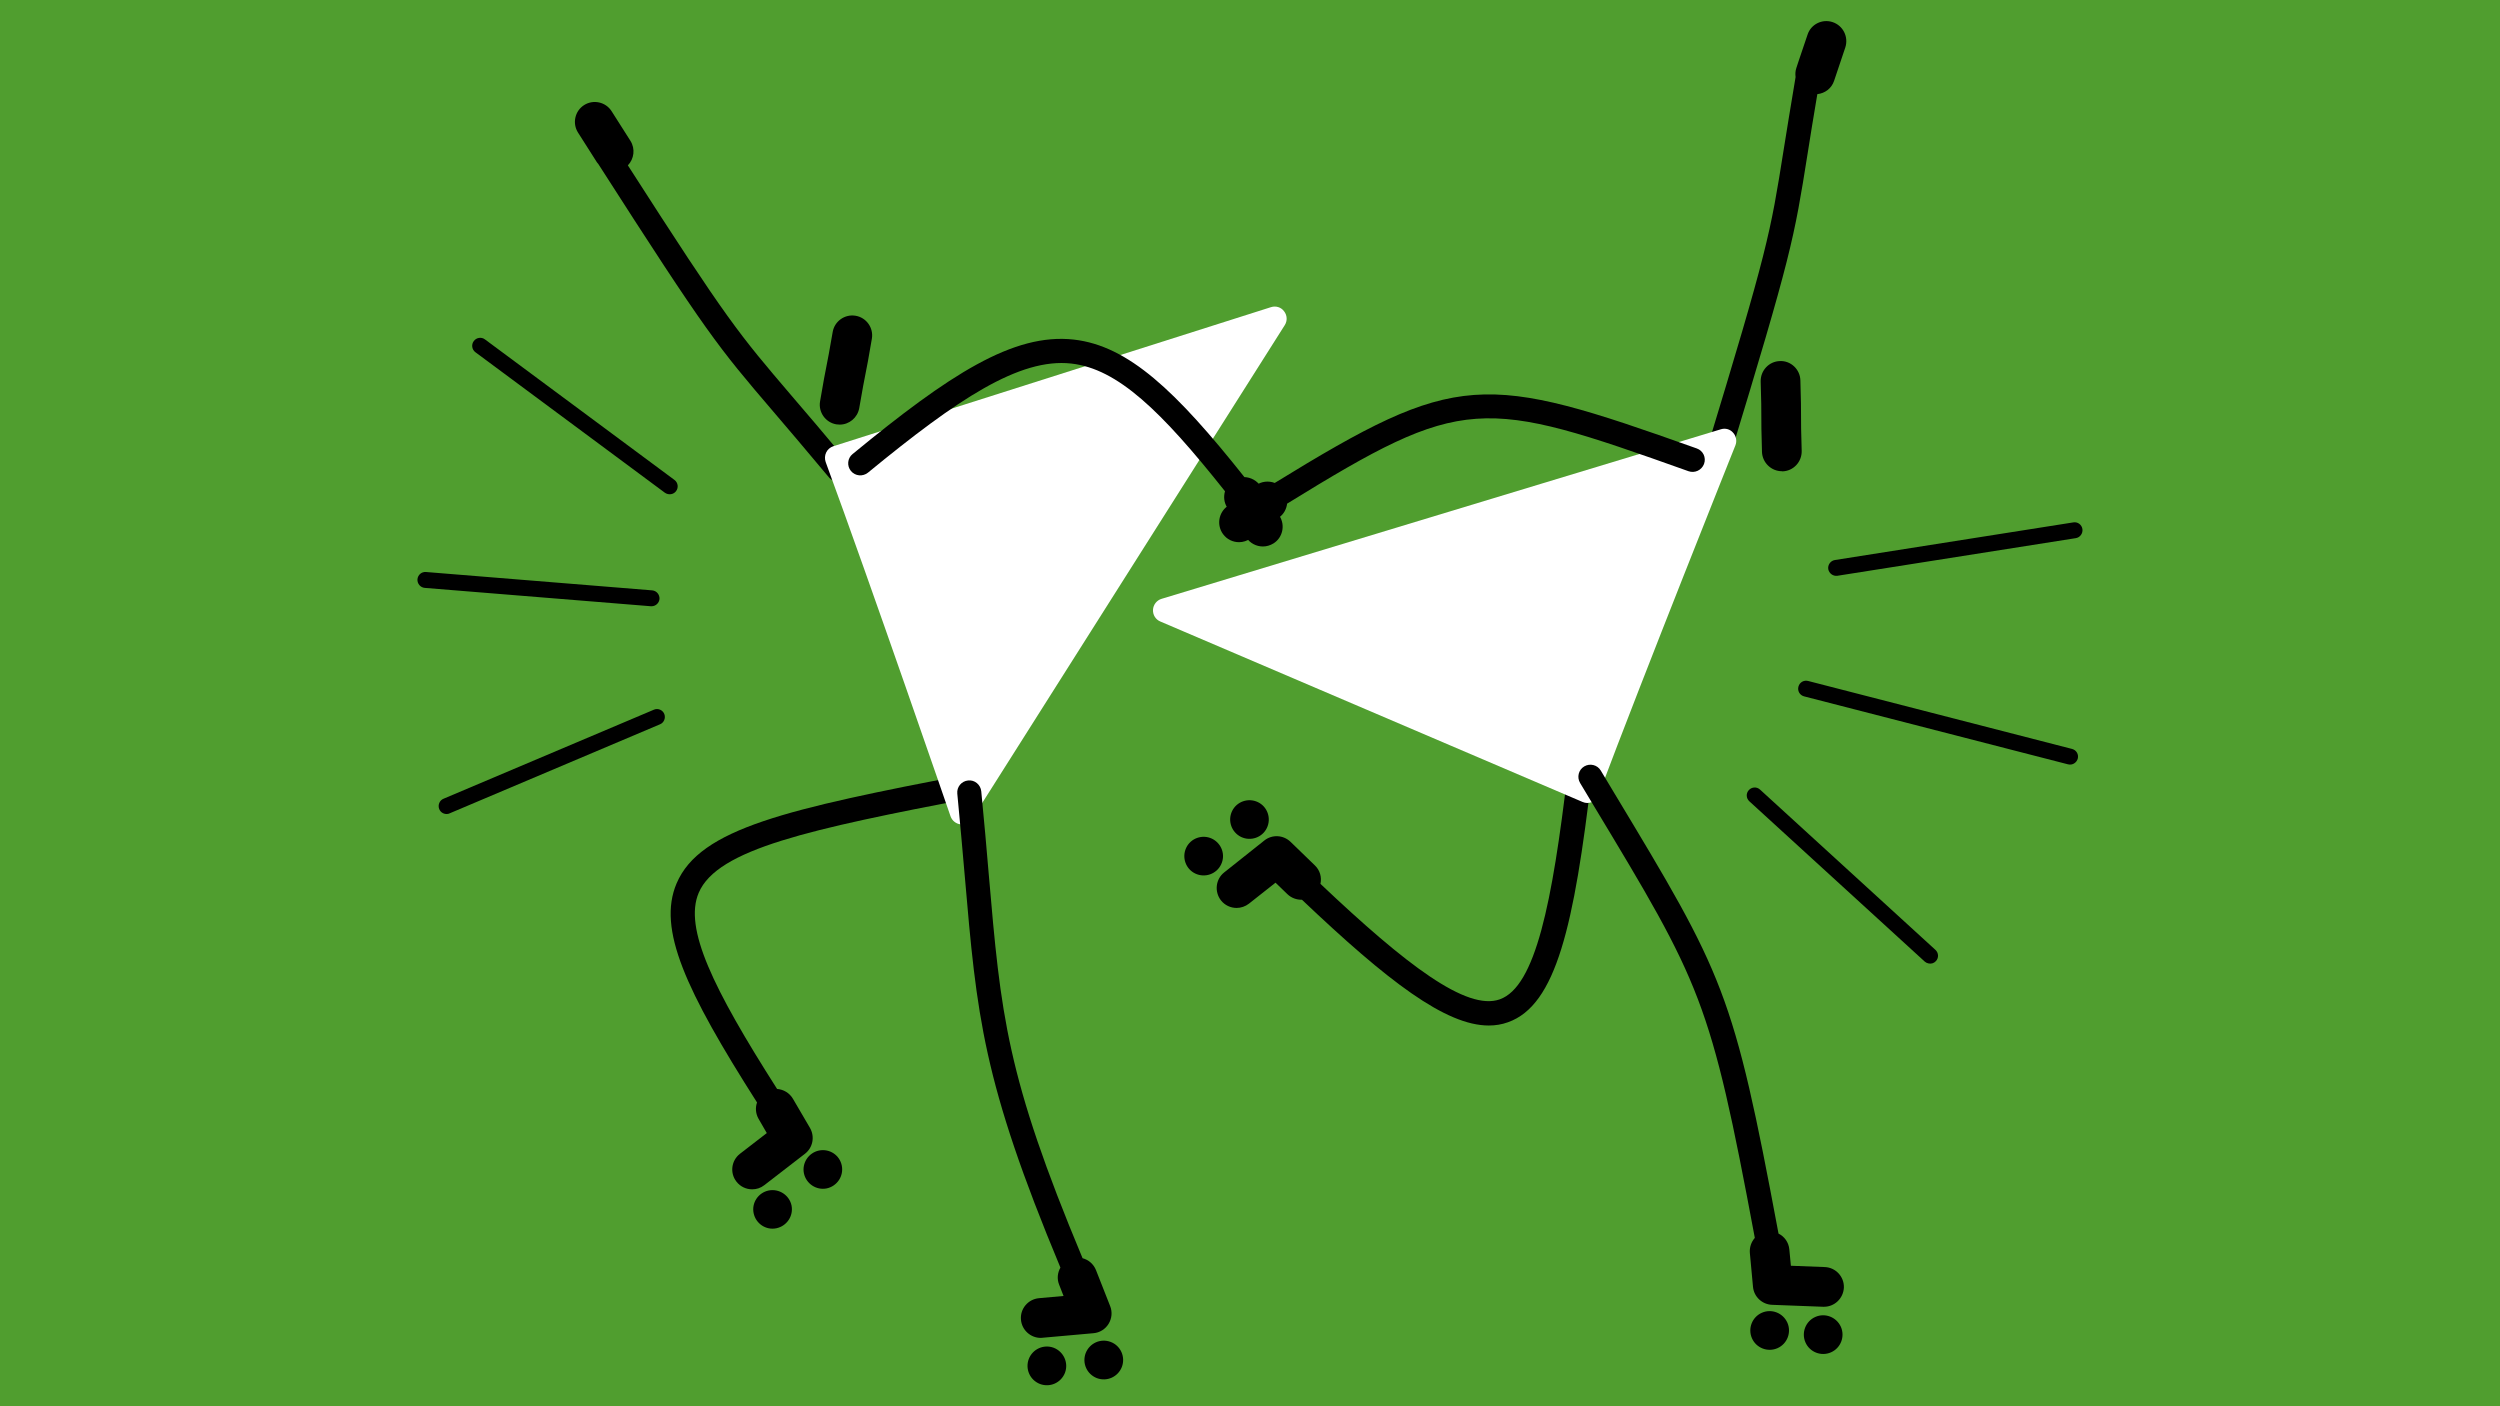
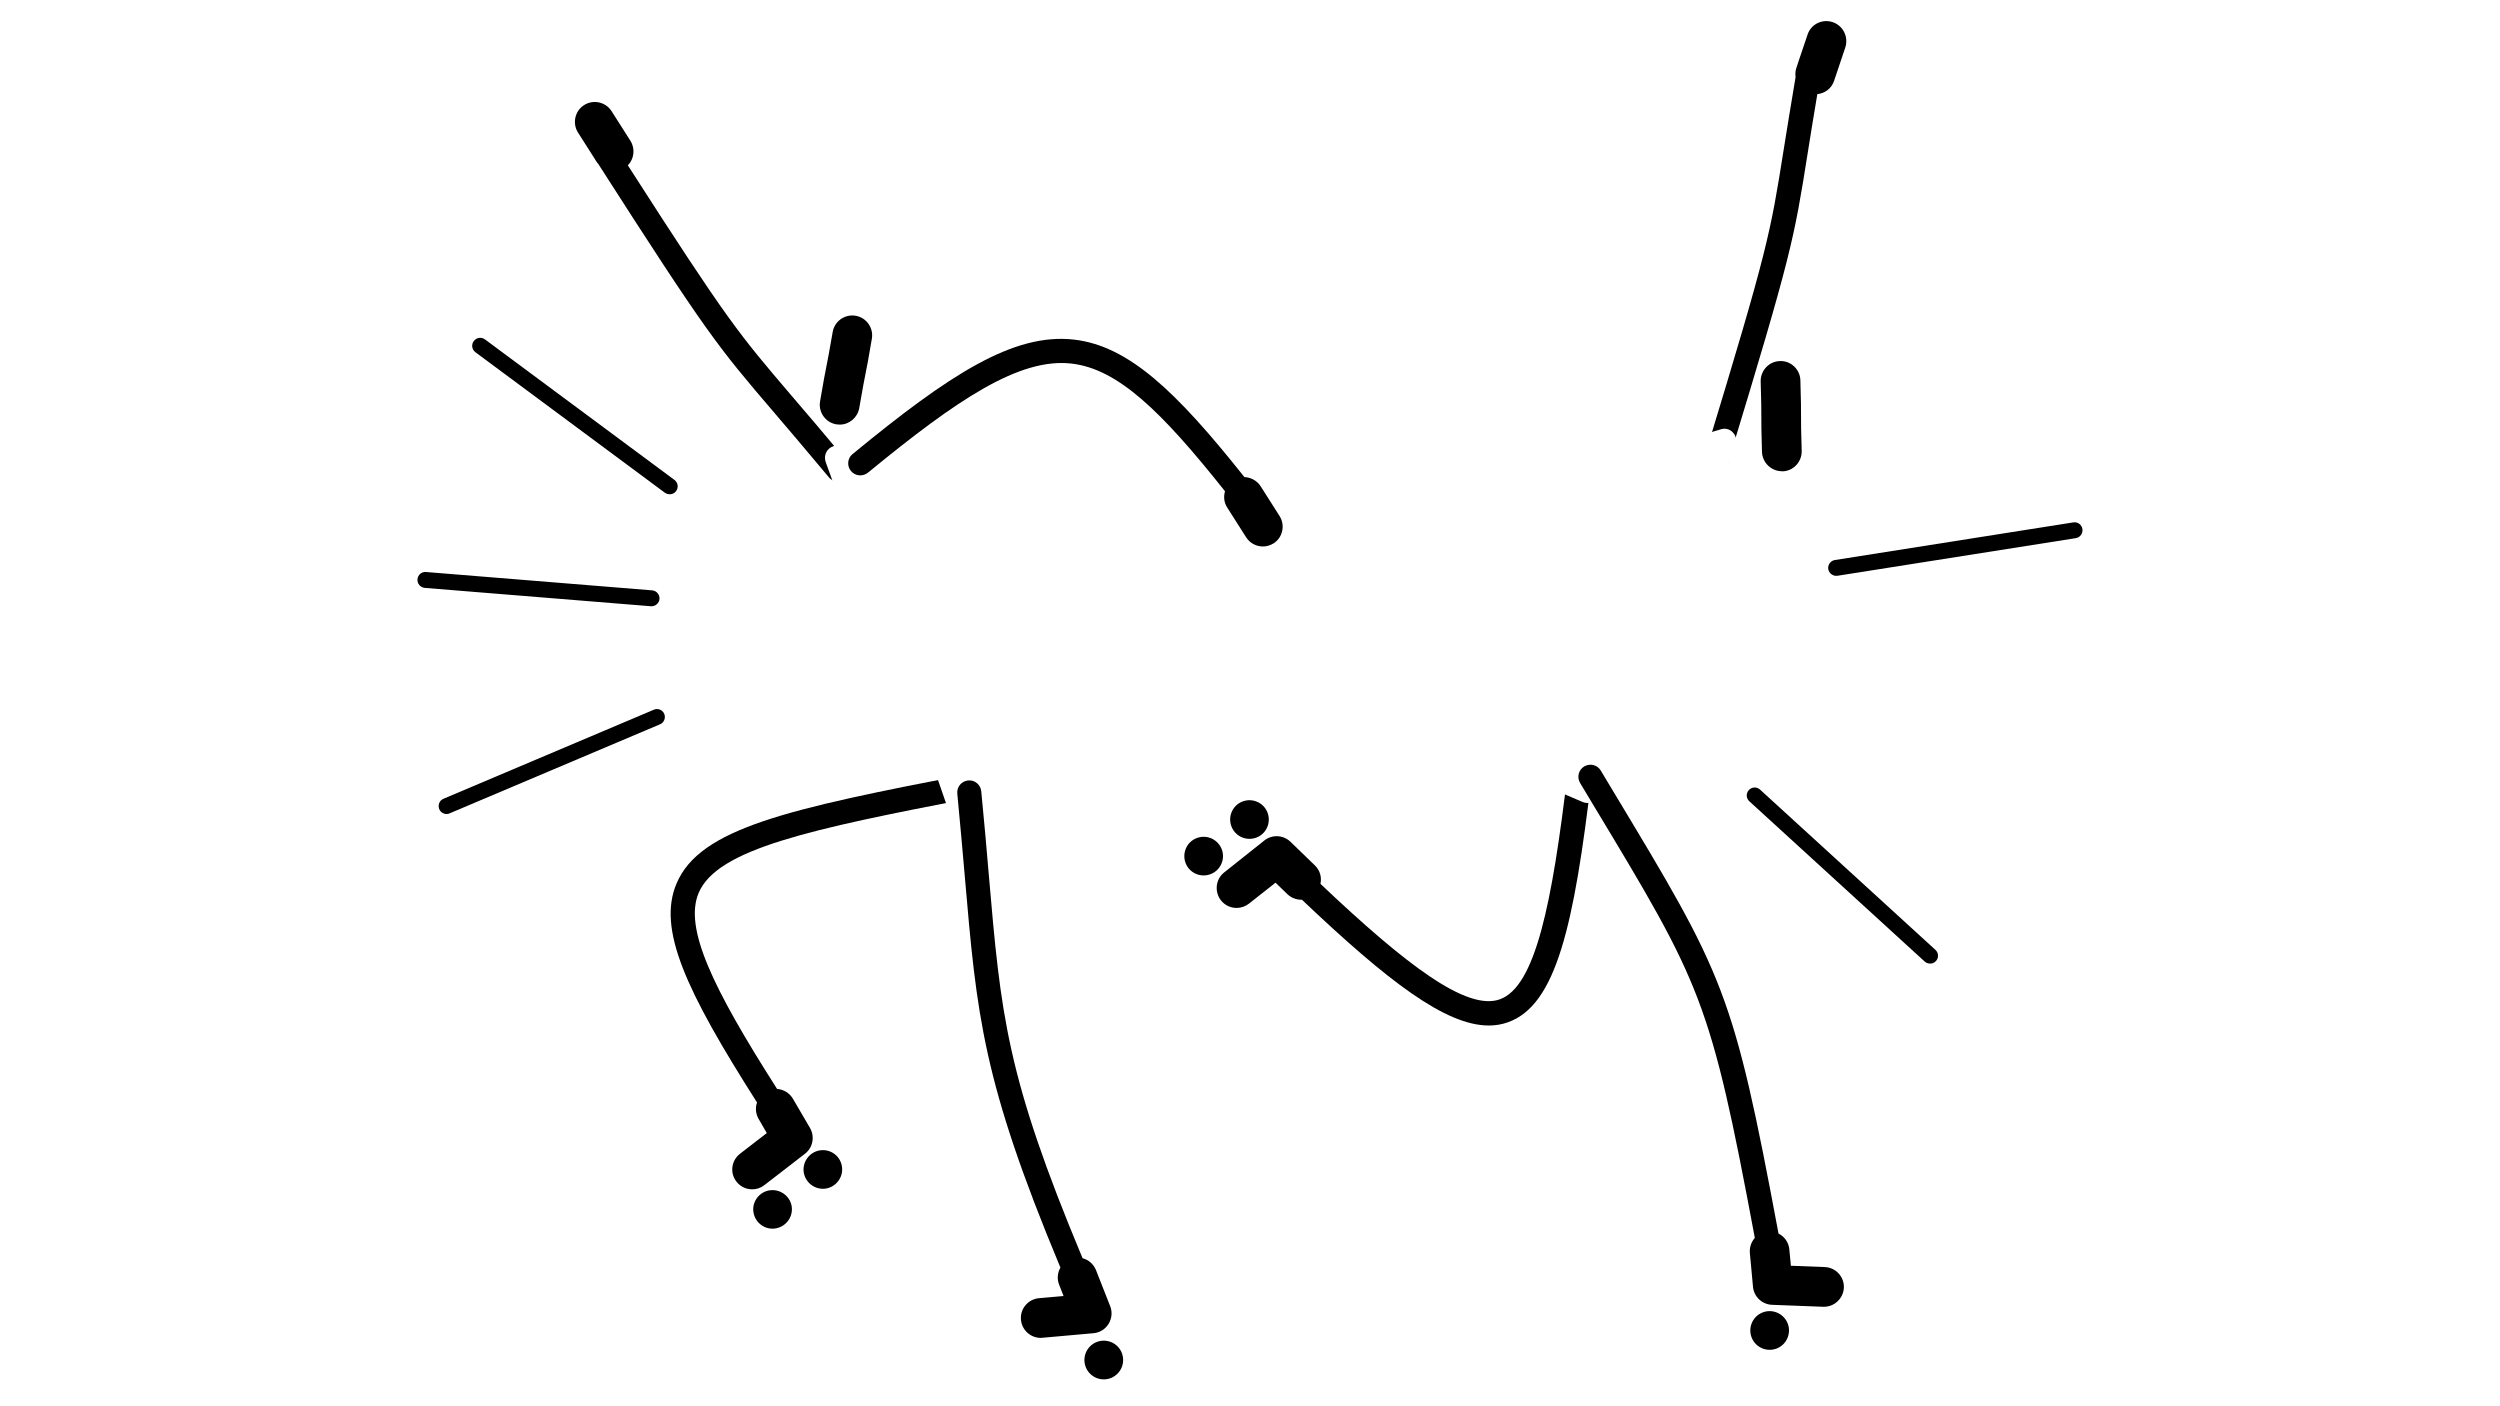
<svg xmlns="http://www.w3.org/2000/svg" version="1.1" id="Layer_1" x="0px" y="0px" viewBox="0 0 1920 1080" style="enable-background:new 0 0 1920 1080;" xml:space="preserve">
  <style type="text/css">
	.st0{fill:#509E2F;}
	.st1{fill:#FFFFFF;}
</style>
-   <rect class="st0" width="1920" height="1080" />
  <g>
    <path d="M644.9,326.1c-0.9,0-1.7-0.1-2.6-0.2c-8.3-1.4-13.9-9.3-12.5-17.6c2.7-15.9,3.8-21.5,4.9-27c1.1-5.4,2.1-10.8,4.8-26.3   c1.4-8.3,9.3-13.9,17.6-12.5s13.9,9.3,12.5,17.6c-2.7,16-3.8,21.5-4.9,27c-1.1,5.4-2.1,10.8-4.8,26.3   C658.6,320.8,652.2,326.1,644.9,326.1z" />
    <path d="M1368.5,361.9c-8.2,0-15-6.6-15.3-14.8c-0.5-16.2-0.5-21.8-0.5-27.4c0-5.5,0-11-0.5-26.7c-0.2-8.4,6.4-15.5,14.8-15.7   c8.3-0.4,15.5,6.4,15.7,14.8c0.5,16.2,0.5,21.8,0.5,27.5c0,5.5,0,11,0.5,26.7c0.2,8.4-6.4,15.5-14.8,15.7   C1368.7,361.9,1368.6,361.9,1368.5,361.9z" />
    <g>
      <path d="M1214.3,584.9c-5.1-0.6-9.7,3-10.3,8.1c-11.9,100.5-24.7,164.8-52.2,174.5c-25.4,9-71.8-26.3-137.7-88.7    c1.1-5-0.3-10.4-4.3-14.2l-18.7-18.1c-5.5-5.3-14.1-5.8-20.1-1L940.2,670c-6.6,5.2-7.7,14.8-2.5,21.5c3,3.8,7.5,5.8,12,5.8    c3.3,0,6.7-1.1,9.5-3.3l20.4-16.1l9.1,8.8c3.1,3,7.2,4.4,11.2,4.3c66.1,62.8,110.4,96.6,143.5,96.6c5.1,0,10-0.8,14.7-2.5    c37.1-13.1,50.8-74.2,64.4-189.8C1223.1,590.1,1219.4,585.5,1214.3,584.9z" />
      <path d="M930.8,644.1c-7.4-3.5-16.3-0.4-19.8,7s-0.4,16.3,7,19.8s16.3,0.4,19.8-7C941.4,656.5,938.2,647.7,930.8,644.1z" />
      <path d="M953.2,642.8c7.4,3.5,16.3,0.4,19.8-7s0.4-16.3-7-19.8s-16.3-0.4-19.8,7S945.8,639.2,953.2,642.8z" />
    </g>
    <g>
      <path d="M754.3,602c-1-5-5.8-8.4-10.9-7.4C605,621.3,537.6,636,519.6,678.5c-14.8,34.9,6.8,81.8,61.8,168.2    c-1.4,4-1.1,8.6,1.2,12.6l6.3,10.9l-20.6,15.9c-6.7,5.2-7.9,14.8-2.7,21.4c3,3.9,7.5,5.9,12.1,5.9c3.3,0,6.5-1,9.3-3.2l31.2-24.1    c6.1-4.7,7.7-13.1,3.9-19.8L609,843.9c-2.7-4.6-7.3-7.2-12.2-7.6c-49.4-77.5-71.7-123.5-60.2-150.6    c14.3-33.7,85.5-48.9,210.3-72.9C752,611.9,755.3,607,754.3,602z" />
      <path d="M590.3,914.3c-8,1.7-13.2,9.5-11.5,17.5s9.5,13.2,17.5,11.5s13.2-9.5,11.6-17.5C606.2,917.9,598.4,912.7,590.3,914.3z" />
      <path d="M629,883.6c-8,1.7-13.2,9.5-11.6,17.5c1.7,8,9.5,13.2,17.5,11.6c8-1.7,13.2-9.5,11.6-17.5    C644.9,887.1,637.1,882,629,883.6z" />
    </g>
    <path d="M650.9,354.7C632.8,333,619.1,316.9,608,304c-40.8-47.8-49-57.3-125.8-177c4.8-5,5.8-12.7,2-18.8l-14.5-22.8   c-4.5-7.1-14-9.2-21.1-4.7s-9.2,14-4.7,21.1l14.5,22.8c0.3,0.5,0.7,0.8,1,1.2c84.2,131.4,91.7,140.2,134.5,190.3   c11,12.9,24.7,28.9,42.7,50.5c1.8,2.2,4.5,3.3,7.1,3.3c2.1,0,4.2-0.7,5.9-2.1C653.6,364.4,654.2,358.6,650.9,354.7z" />
    <path d="M1407.5,17c-8-2.7-16.7,1.6-19.3,9.6l-7,20.7l0,0l-1.6,4.9c-0.8,2.3-0.9,4.7-0.6,7c-3.9,22.9-6.7,40.8-9.1,55.5   c-10.4,65.5-12,75.6-60.3,234.4c-1.5,4.9,1.3,10.1,6.2,11.6c0.9,0.3,1.8,0.4,2.7,0.4c4,0,7.7-2.6,8.9-6.6   c48.7-160,50.3-170.2,60.9-236.9c2-12.5,4.3-27.2,7.4-45.3c5.8-0.6,11-4.4,12.9-10.3l8.6-25.6C1419.8,28.3,1415.5,19.7,1407.5,17z" />
    <path d="M512.8,379.4c-0.8-0.2-1.5-0.5-2.2-1L365.1,270.5c-2.7-2-3.3-5.9-1.2-8.6c2-2.7,5.9-3.3,8.6-1.2L518,368.6   c2.7,2,3.3,5.9,1.2,8.6C517.7,379.2,515.2,380,512.8,379.4z" />
    <path d="M500.4,465.6c-0.2,0-0.4,0-0.5,0l-173.7-14.1c-3.4-0.3-5.8-3.3-5.6-6.6c0.3-3.4,3.2-5.9,6.6-5.6l173.7,14.1   c3.4,0.3,5.8,3.3,5.6,6.6C506.2,463.2,503.5,465.6,500.4,465.6z" />
    <path d="M344.4,625c-2.9,0.7-6-0.8-7.1-3.7c-1.2-3.1,0.3-6.7,3.4-7.9L502.3,545c3.1-1.3,6.7,0.3,7.9,3.4c1.2,3.1-0.3,6.7-3.4,7.9   l-161.6,68.4C344.9,624.8,344.6,624.9,344.4,625z" />
    <path d="M1410.9,442.2c-3.2,0.4-6.2-1.9-6.8-5.1c-0.5-3.3,1.8-6.5,5.1-7l183.1-28.9c3.4-0.6,6.5,1.8,7,5.1c0.5,3.3-1.8,6.5-5.1,7   l-183.1,28.9C1411,442.2,1410.9,442.2,1410.9,442.2z" />
-     <path d="M1589.6,587.2c-0.5,0-0.9-0.1-1.4-0.2l-202.7-52.2c-3.3-0.9-5.2-4.2-4.3-7.5c0.9-3.3,4.2-5.2,7.5-4.3l202.7,52.2   c3.3,0.9,5.2,4.2,4.3,7.5C1594.9,585.4,1592.4,587.3,1589.6,587.2z" />
    <path d="M1481,739.9c-1-0.2-2-0.7-2.8-1.4l-134.7-123.1c-2.5-2.3-2.7-6.1-0.4-8.6c2.3-2.5,6.1-2.7,8.6-0.4l134.7,123.1   c2.5,2.3,2.7,6.1,0.4,8.6C1485.3,739.8,1483.1,740.4,1481,739.9z" />
    <path class="st1" d="M1321.6,329.7L892.1,459.9c-3.7,1.1-6.4,4.5-6.6,8.4c-0.2,3.9,2,7.5,5.6,9l324.3,138.6   c1.2,0.5,2.4,0.8,3.6,0.8s2.5-0.3,3.6-0.7c2.3-1,4.1-2.9,5-5.3c35.1-93.5,104.5-266.9,105.2-268.7c1.3-3.3,0.6-7.1-1.8-9.7   C1328.7,329.6,1325,328.6,1321.6,329.7z" />
    <path class="st1" d="M976.1,235.9L640,342.7c-2.4,0.8-4.4,2.5-5.5,4.8s-1.2,4.9-0.4,7.3c34.5,93.7,95.3,270.4,95.9,272.1   c1.2,3.4,4.2,5.8,7.7,6.2c0.4,0,0.7,0.1,1.1,0.1c3.2,0,6.1-1.6,7.8-4.3l240.1-379.2c2.1-3.3,1.9-7.5-0.5-10.6   C983.9,235.9,979.8,234.7,976.1,235.9z" />
    <path d="M982.7,396.3l-14.5-22.8c-2.8-4.4-7.6-6.9-12.5-7.1c-52.5-66.1-89-100.8-131-105.6c-46.4-5.2-95.6,26.8-169.9,87.9   c-4,3.2-4.5,9.1-1.3,13c3.3,4,9.1,4.5,13.1,1.3c68.8-56.5,116.3-88.2,156.1-83.8c35.7,4,69.1,36.4,118.1,98.1   c-1.2,4.1-0.8,8.6,1.7,12.5l14.5,22.8c2.9,4.6,7.9,7.1,12.9,7.1c2.8,0,5.6-0.8,8.2-2.4C985.1,412.9,987.2,403.4,982.7,396.3z" />
    <g>
      <path d="M1343.9,962.4l2.4,25.9c0.7,7.6,7,13.5,14.6,13.8l39.3,1.5c0.2,0,0.4,0,0.6,0c8.2,0,14.9-6.5,15.3-14.7    c0.3-8.4-6.3-15.5-14.7-15.8l-26-1l-1.2-12.6c-0.5-5.4-3.8-9.9-8.3-12.1c-34.9-186.9-41.7-198.1-126.6-339.1l-9.9-16.5    c-2.6-4.4-8.3-5.8-12.7-3.2c-4.4,2.6-5.8,8.3-3.2,12.7l9.9,16.5c83.3,138.2,90,149.3,124.3,332.9    C1345,953.8,1343.5,957.9,1343.9,962.4z" />
-       <path d="M1394.2,1011.4c-7.5,3.3-10.9,12.1-7.6,19.6s12.1,10.9,19.6,7.6s10.9-12.1,7.6-19.6    C1410.4,1011.5,1401.7,1008.1,1394.2,1011.4z" />
      <path d="M1353.1,1008.2c-7.5,3.3-10.9,12.1-7.6,19.6c3.3,7.5,12.1,10.9,19.6,7.6s10.9-12.1,7.6-19.6    C1369.3,1008.3,1360.6,1004.9,1353.1,1008.2z" />
    </g>
    <g>
      <path d="M800.6,1027.4l39.2-3.5c4.8-0.4,9.1-3.1,11.6-7.2c2.5-4.1,3-9.1,1.2-13.6l-10.9-27.7c-1.9-4.7-5.8-7.9-10.3-9.1    c-58.7-140.5-62.7-186.5-72.1-295.5c-1.6-18.9-3.4-39.7-5.7-63.1c-0.5-5.1-5.1-8.9-10.1-8.3c-5.1,0.5-8.8,5-8.3,10.1    c2.3,23.3,4,44,5.7,62.9c9.3,108,13.6,157.4,73.5,301.1c-2.2,3.9-2.8,8.6-1,13.1l3.4,8.7l-18.9,1.7c-8.4,0.8-14.6,8.2-13.8,16.6    c0.7,7.9,7.4,13.9,15.2,13.9C799.7,1027.5,800.1,1027.4,800.6,1027.4z" />
-       <path d="M809.3,1035.1c-7.7-2.9-16.2,0.9-19.2,8.6c-2.9,7.7,0.9,16.2,8.6,19.2c7.7,2.9,16.2-0.9,19.2-8.6    C820.8,1046.6,816.9,1038.1,809.3,1035.1z" />
      <path d="M853,1030.6c-7.7-2.9-16.2,0.9-19.2,8.6c-2.9,7.7,0.9,16.2,8.6,19.2c7.7,2.9,16.2-0.9,19.2-8.6    C864.5,1042.1,860.7,1033.5,853,1030.6z" />
    </g>
-     <path d="M1303.1,344.4c-164.4-58.6-183.6-59.8-324.1,26.5c-4.7-1.8-10.2-1.3-14.6,1.9l-21.8,16c-6.8,5-8.3,14.6-3.3,21.4   c3,4.1,7.6,6.2,12.3,6.2c3.1,0,6.3-1,9-3l21.8-16c3.6-2.6,5.6-6.5,6.1-10.6c135.8-83.7,148.8-81.8,308.3-24.9   c4.8,1.7,10.1-0.8,11.9-5.6C1310.5,351.4,1308,346.1,1303.1,344.4z" />
  </g>
</svg>